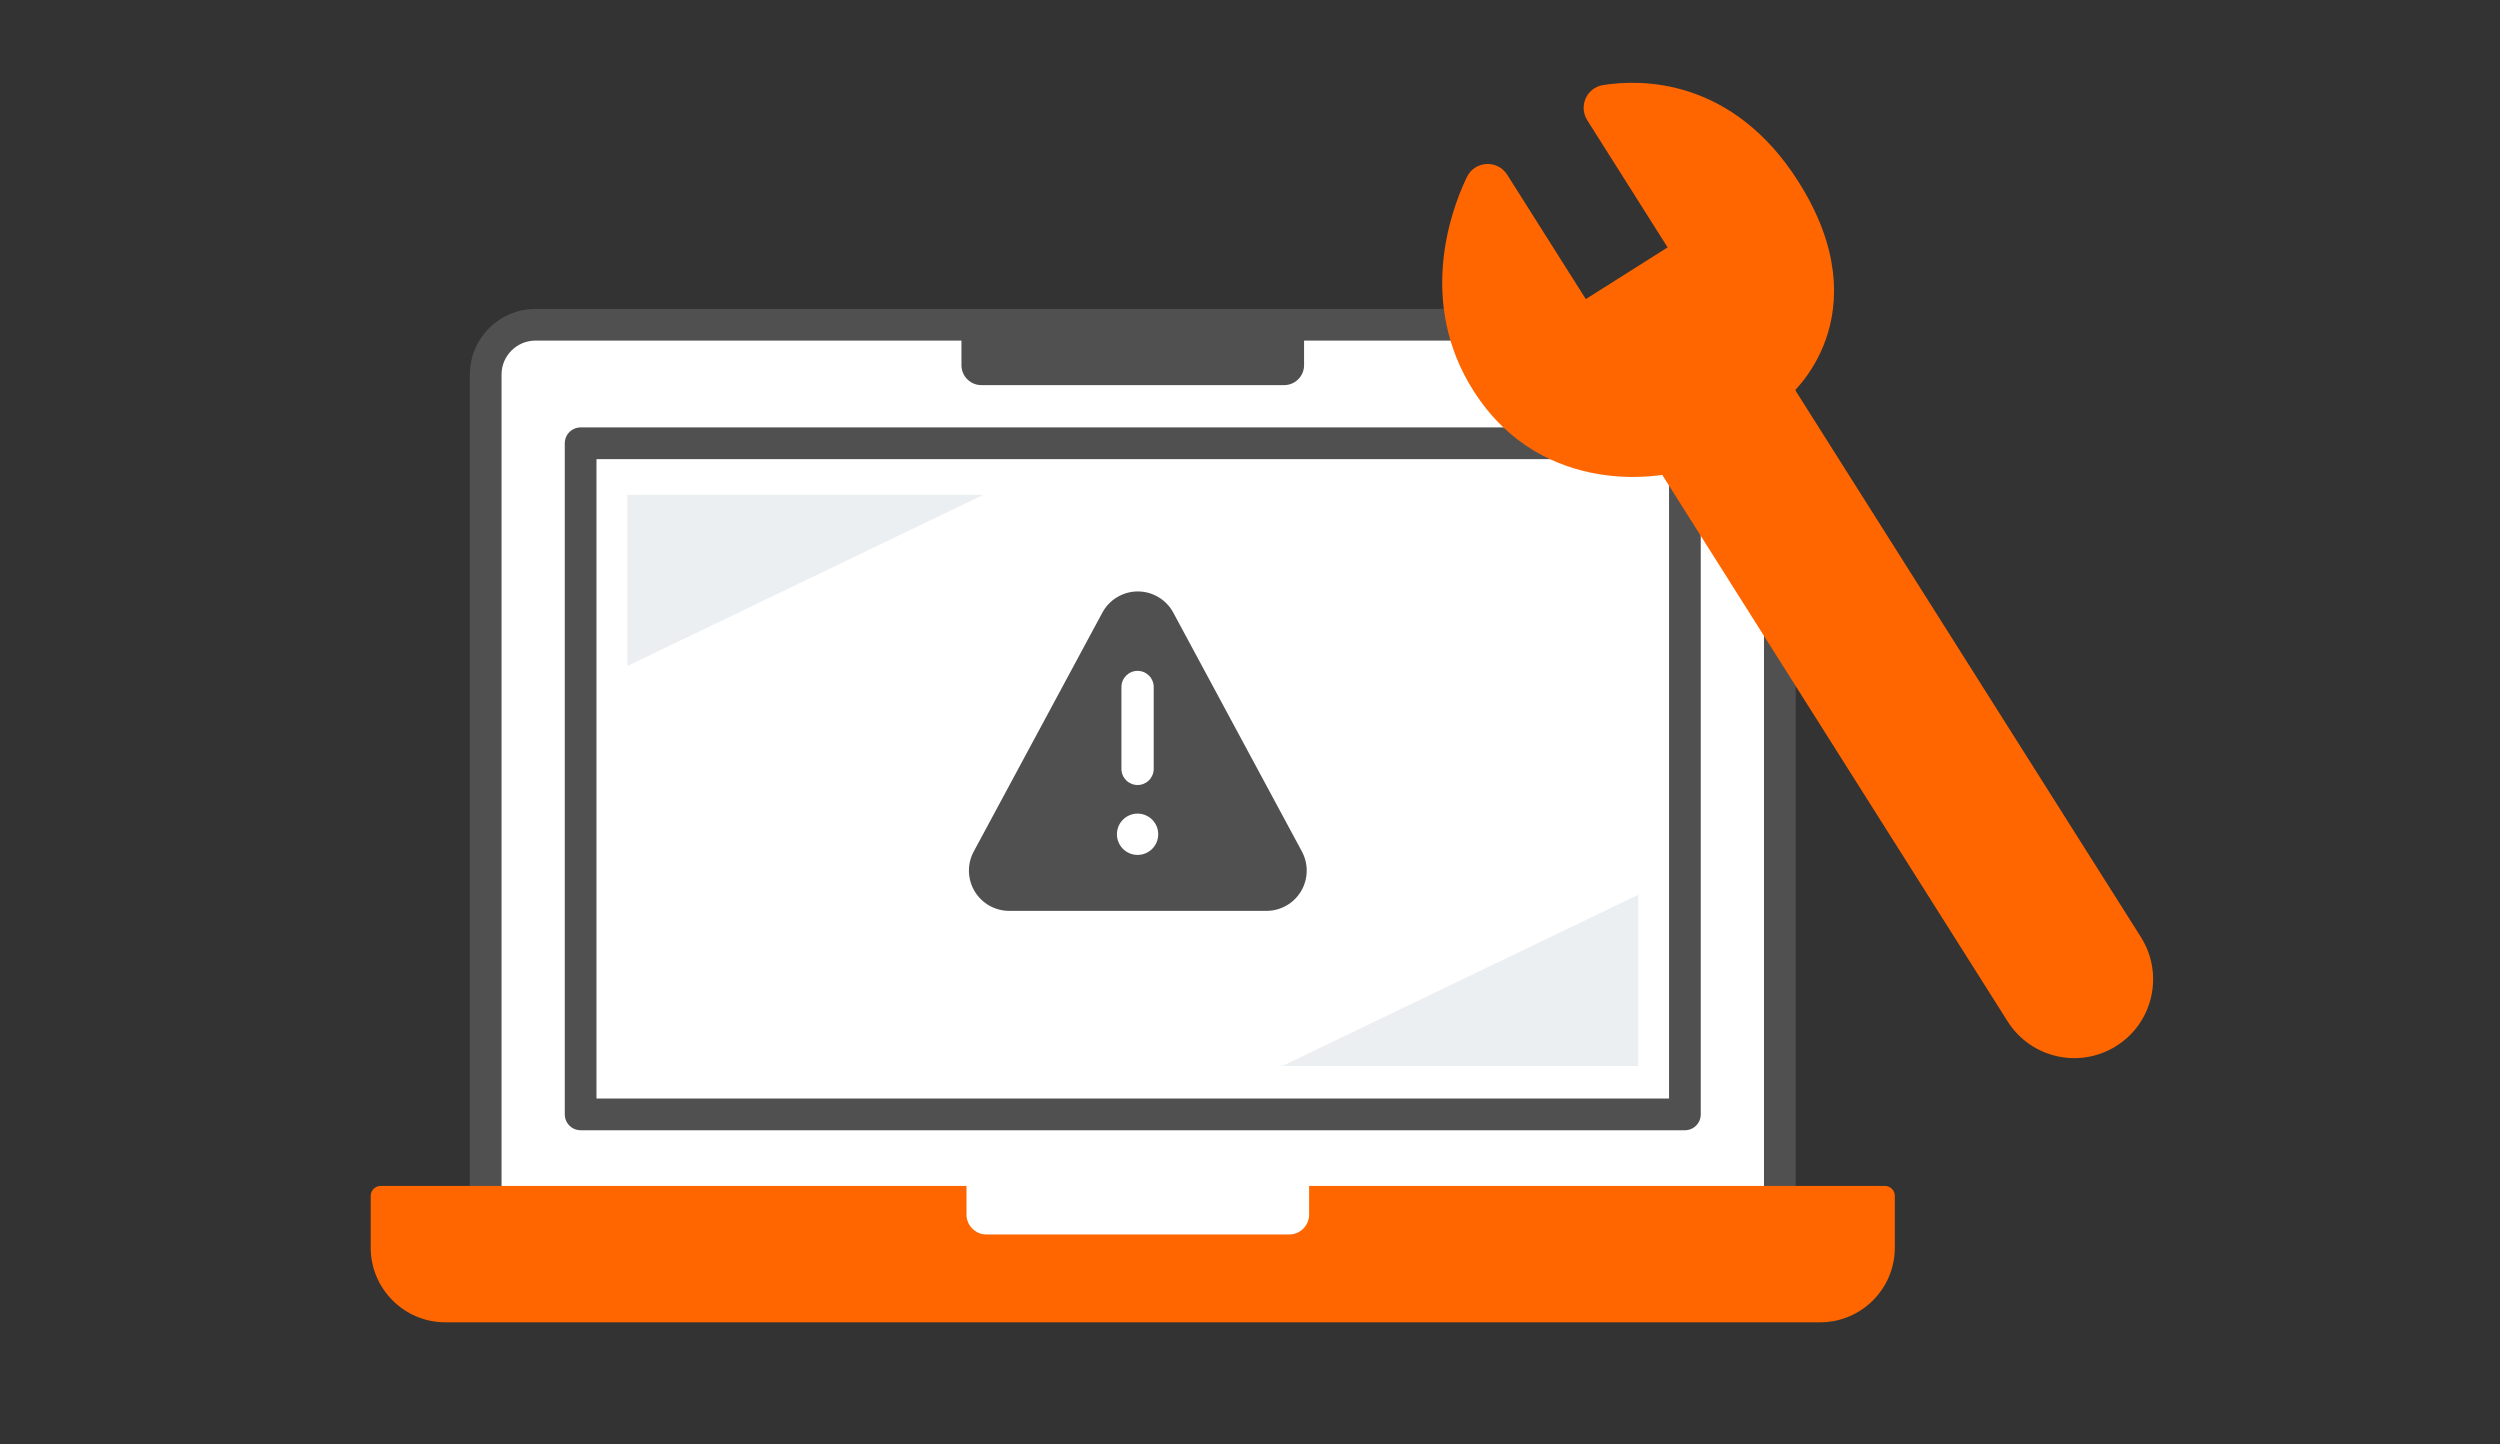
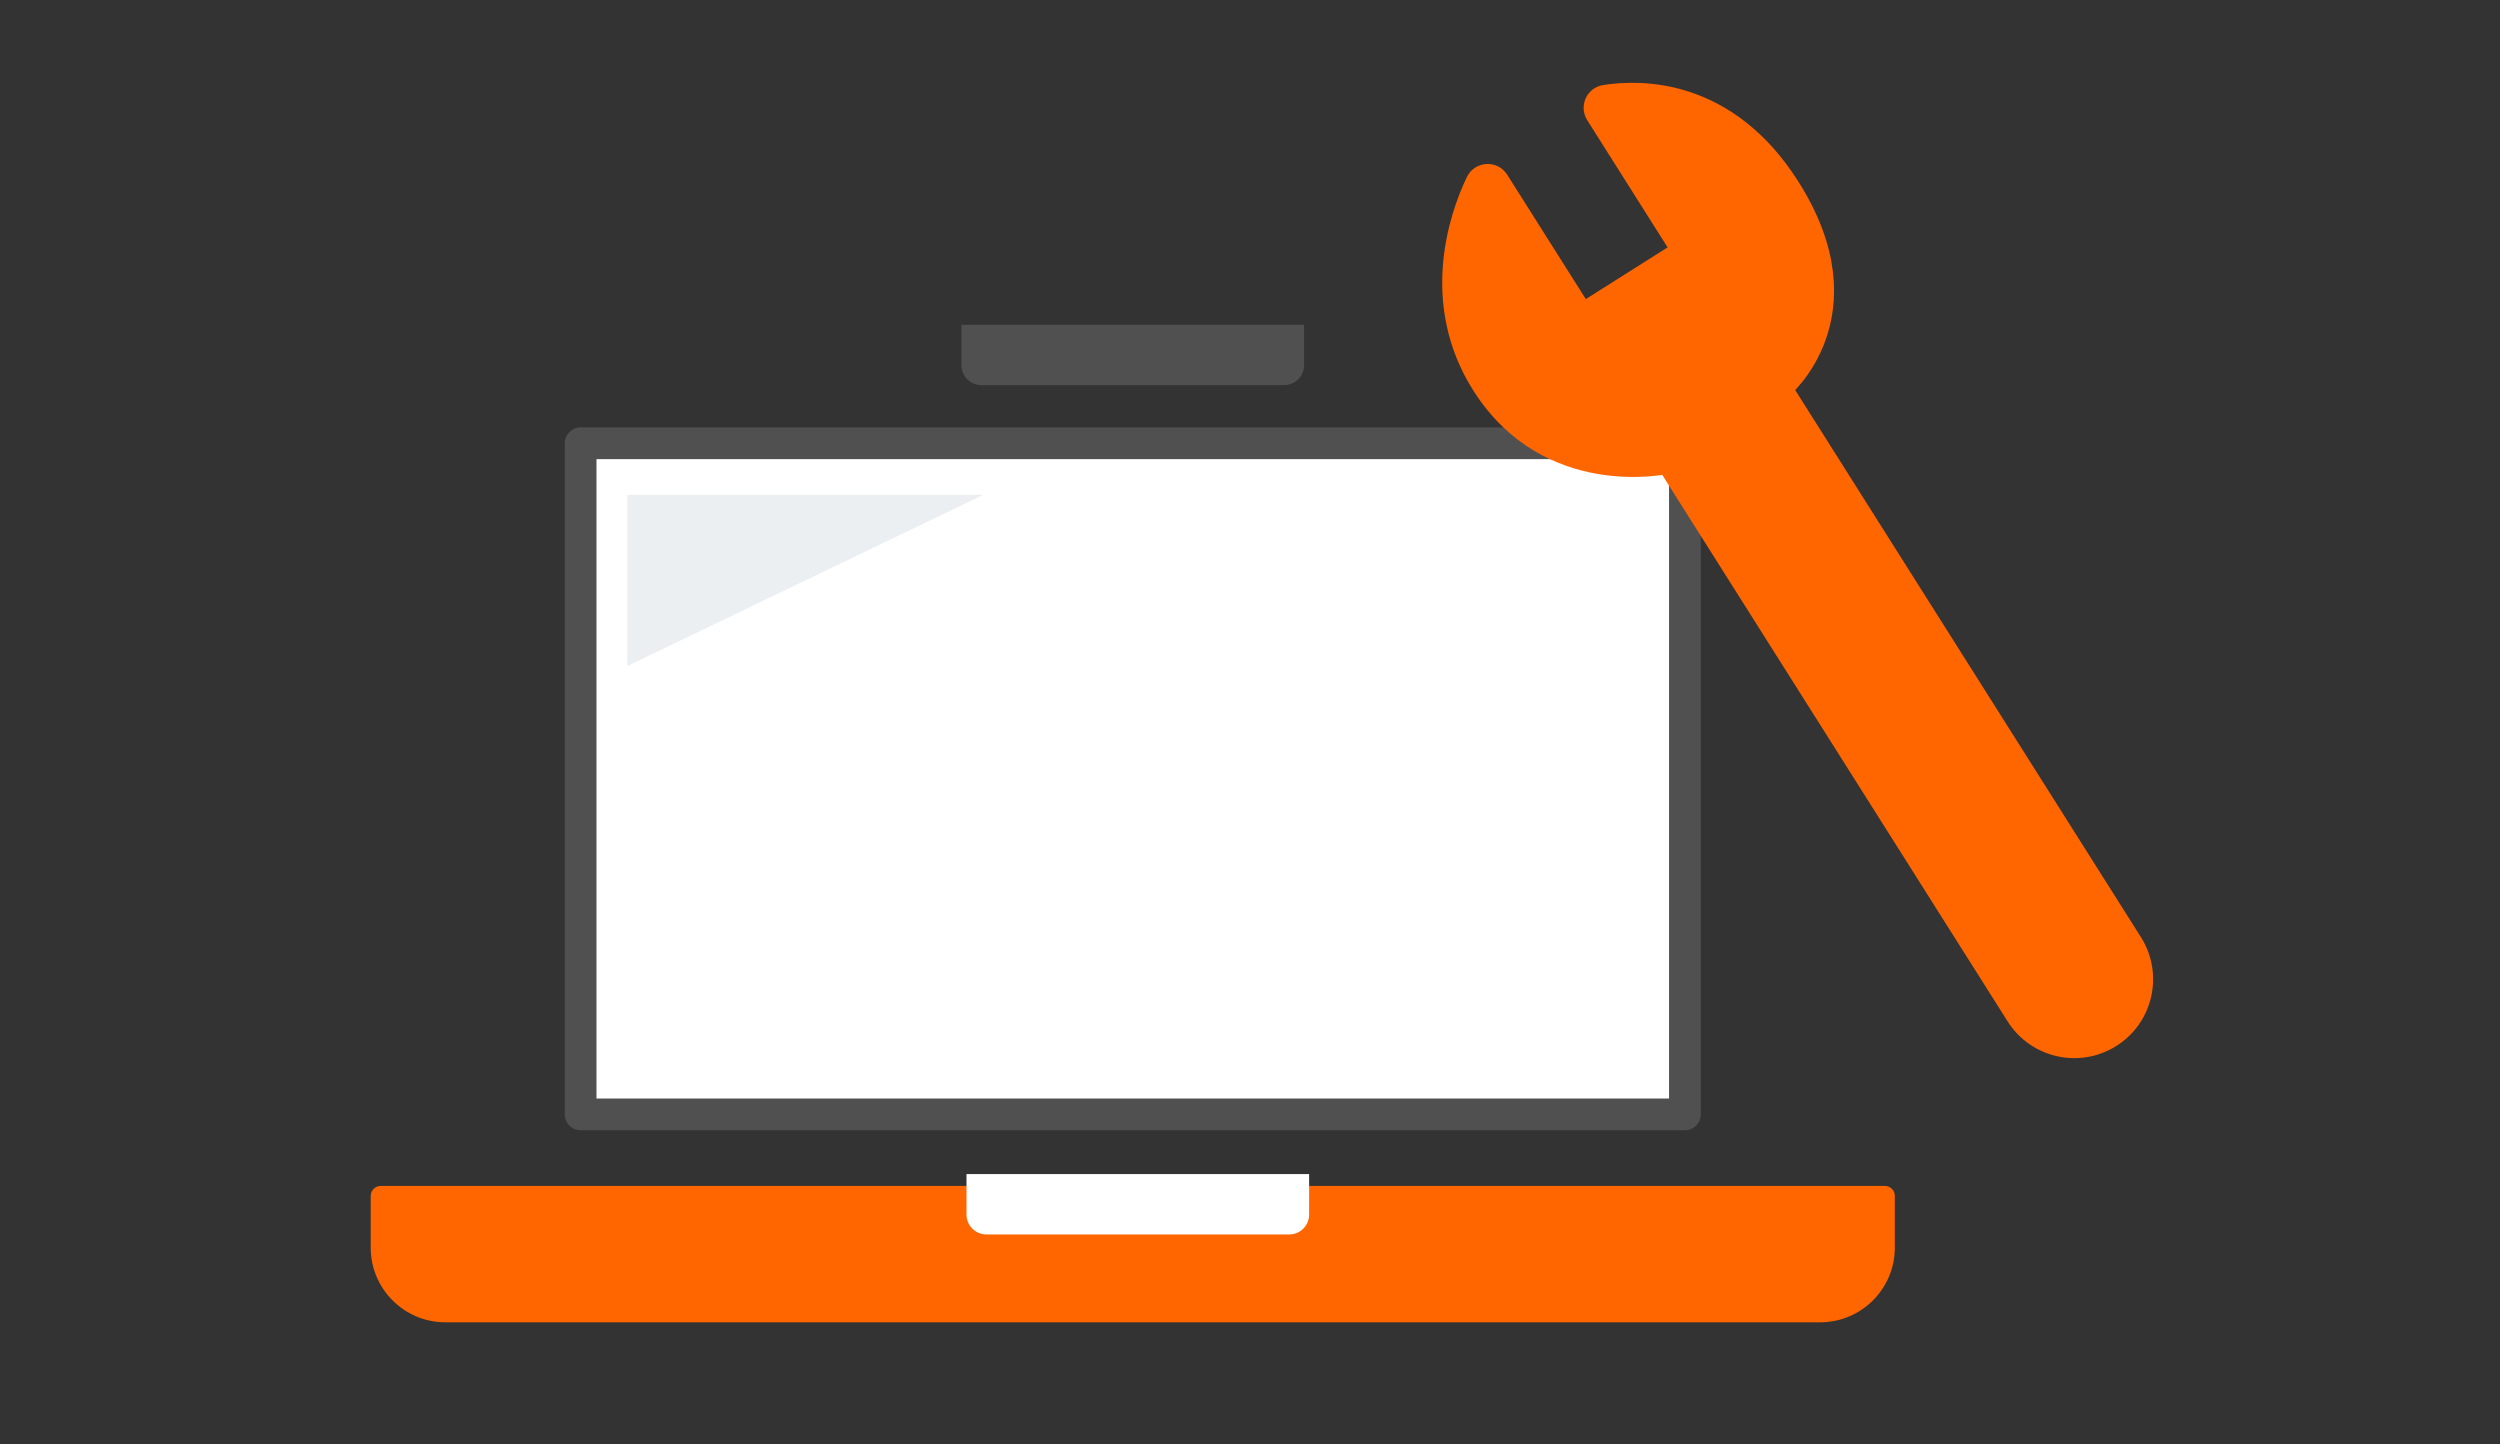
<svg xmlns="http://www.w3.org/2000/svg" id="Livello_1" data-name="Livello 1" viewBox="0 0 502 290">
  <rect x="0" y="0" width="502" height="290" fill="#333333" stroke="none" />
  <g>
-     <path d="M107.527,65.208h239.864c5.519,0,10,4.481,10,10v167.251H97.527V75.208c0-5.519,4.481-10,10-10Z" style="fill: #fff; stroke: #505050; stroke-linecap: round; stroke-linejoin: round; stroke-width: 6.366px;" />
    <rect x="116.59" y="89.005" width="221.737" height="134.766" style="fill: #fff; stroke: #505050; stroke-linecap: round; stroke-linejoin: round; stroke-width: 6.366px;" />
    <path d="M76.439,238.134h302.04c1.104,0,2,.896,2,2v10.386c0,8.279-6.721,15-15,15H89.439c-8.279,0-15-6.721-15-15v-10.386c0-1.104.896-2,2-2Z" style="fill: #f60;" />
    <path d="M194.075,235.759h68.797v8.123c0,2.208-1.792,4-4,4h-60.797c-2.208,0-4-1.792-4-4v-8.123h0Z" style="fill: #fff;" />
    <path d="M193.06,65.208h68.797v8.123c0,2.208-1.792,4-4,4h-60.797c-2.208,0-4-1.792-4-4v-8.123h0Z" style="fill: #505050;" />
-     <polygon points="257.459 214.058 328.946 214.058 328.946 179.679 257.459 214.058" style="fill: #ebeff2;" />
    <polygon points="197.459 99.359 125.972 99.359 125.972 133.737 197.459 99.359" style="fill: #ebeff2;" />
  </g>
  <path d="M427.921,189.428l-70.435-111.456s17.848-14.634,1.686-40.208c-12.513-19.801-29.763-19.513-36.913-18.374-1.625.259-2.445,2.106-1.566,3.498l17.389,27.517-20.379,12.879-17.031-26.949c-.967-1.53-3.234-1.398-4.018.232-3.527,7.337-9.097,24.362,1.133,40.548,13.384,21.179,37.137,15.674,37.137,15.674l70.183,111.057c3.981,6.3,12.316,8.18,18.616,4.198h0c6.3-3.981,8.18-12.316,4.198-18.616Z" style="fill: #f60; stroke: #f60; stroke-linecap: round; stroke-linejoin: round; stroke-width: 4.676px;" />
  <g>
-     <path d="M195.525,170.987l25.827-47.969c.691-1.288,1.723-2.361,2.974-3.11,1.251-.749,2.686-1.147,4.147-1.147s2.895.398,4.147,1.147c1.256.749,2.283,1.822,2.974,3.11l25.828,47.964c.665,1.236.995,2.618.963,4.016-.031,1.398-.424,2.764-1.141,3.968-.717,1.199-1.733,2.194-2.953,2.885-1.215.691-2.592,1.052-3.989,1.052h-51.655c-1.398,0-2.775-.366-3.99-1.052-1.215-.691-2.236-1.686-2.953-2.885-.717-1.199-1.11-2.565-1.141-3.968-.031-1.398.298-2.78.963-4.016v.005Z" style="fill: #505050; fill-rule: evenodd;" />
-     <path d="M228.424,134.71c1.791,0,3.241,1.45,3.241,3.241v16.437c0,1.791-1.45,3.241-3.241,3.241s-3.241-1.45-3.241-3.241v-16.437c0-1.791,1.45-3.241,3.241-3.241Z" style="fill: #fff; fill-rule: evenodd;" />
+     <path d="M228.424,134.71c1.791,0,3.241,1.45,3.241,3.241v16.437c0,1.791-1.45,3.241-3.241,3.241s-3.241-1.45-3.241-3.241v-16.437c0-1.791,1.45-3.241,3.241-3.241" style="fill: #fff; fill-rule: evenodd;" />
    <path d="M228.424,171.667c2.29,0,4.147-1.856,4.147-4.146s-1.856-4.147-4.147-4.147-4.146,1.856-4.146,4.147,1.856,4.146,4.146,4.146Z" style="fill: #fff;" />
  </g>
</svg>